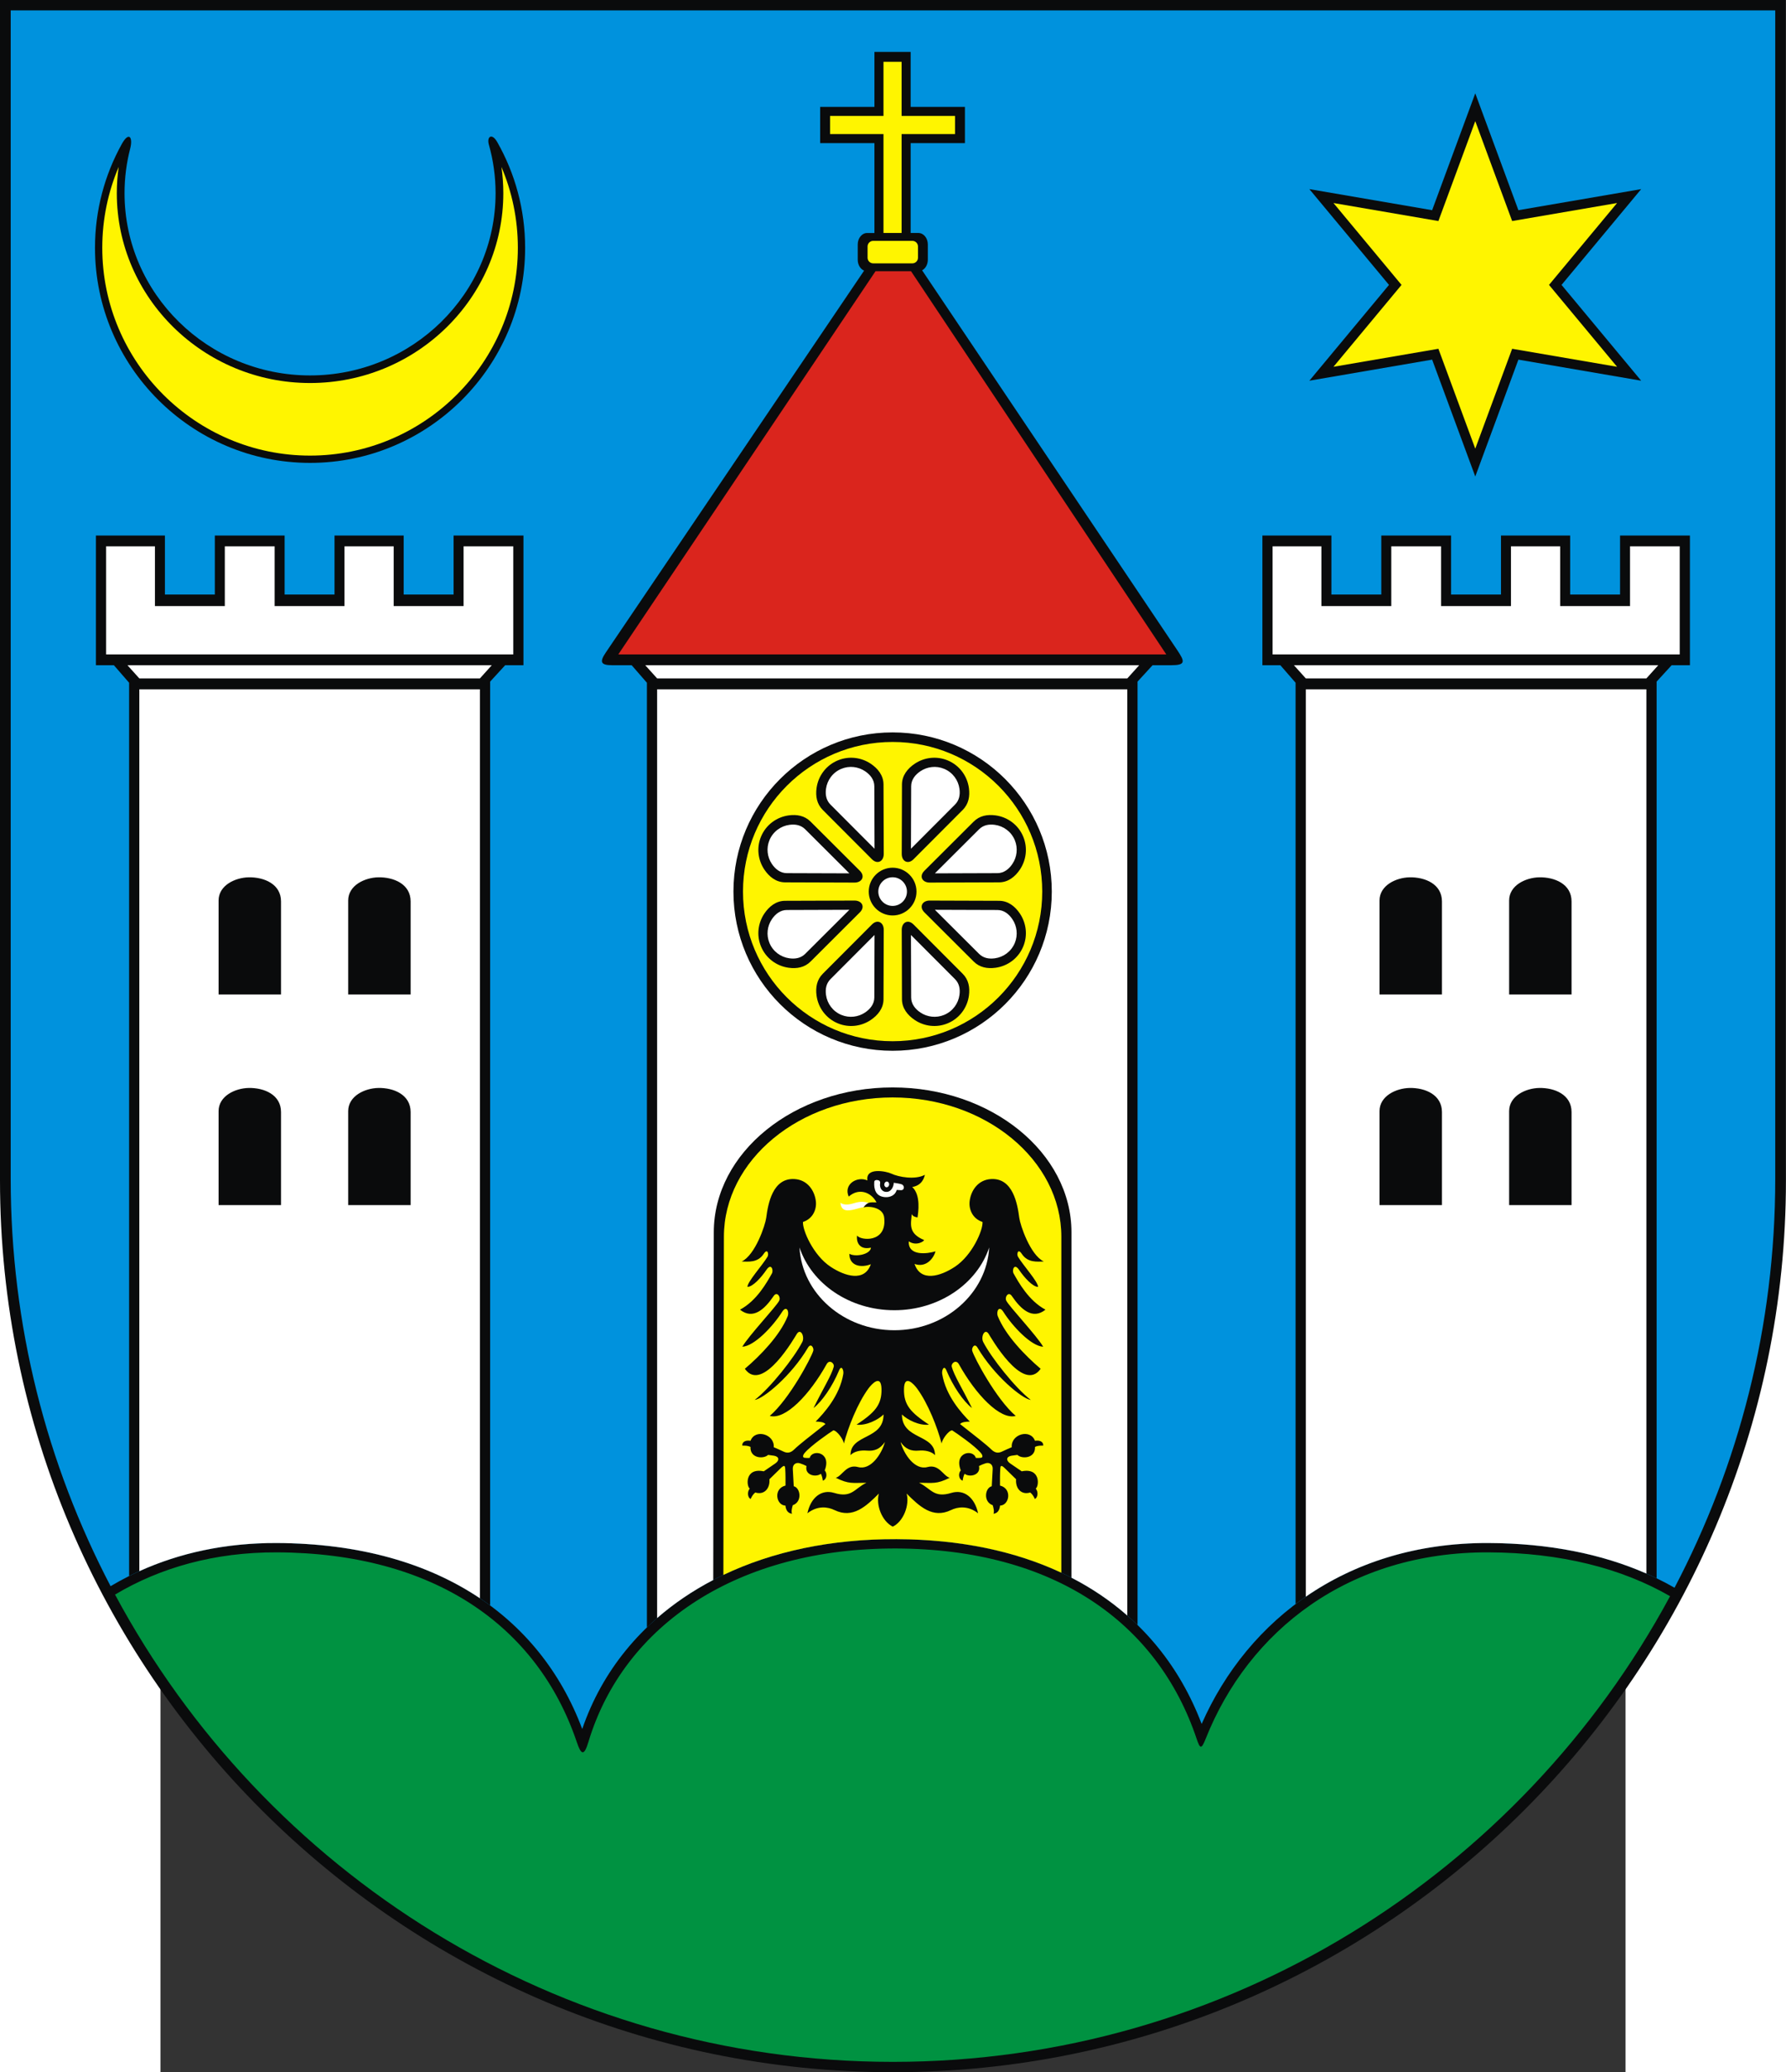
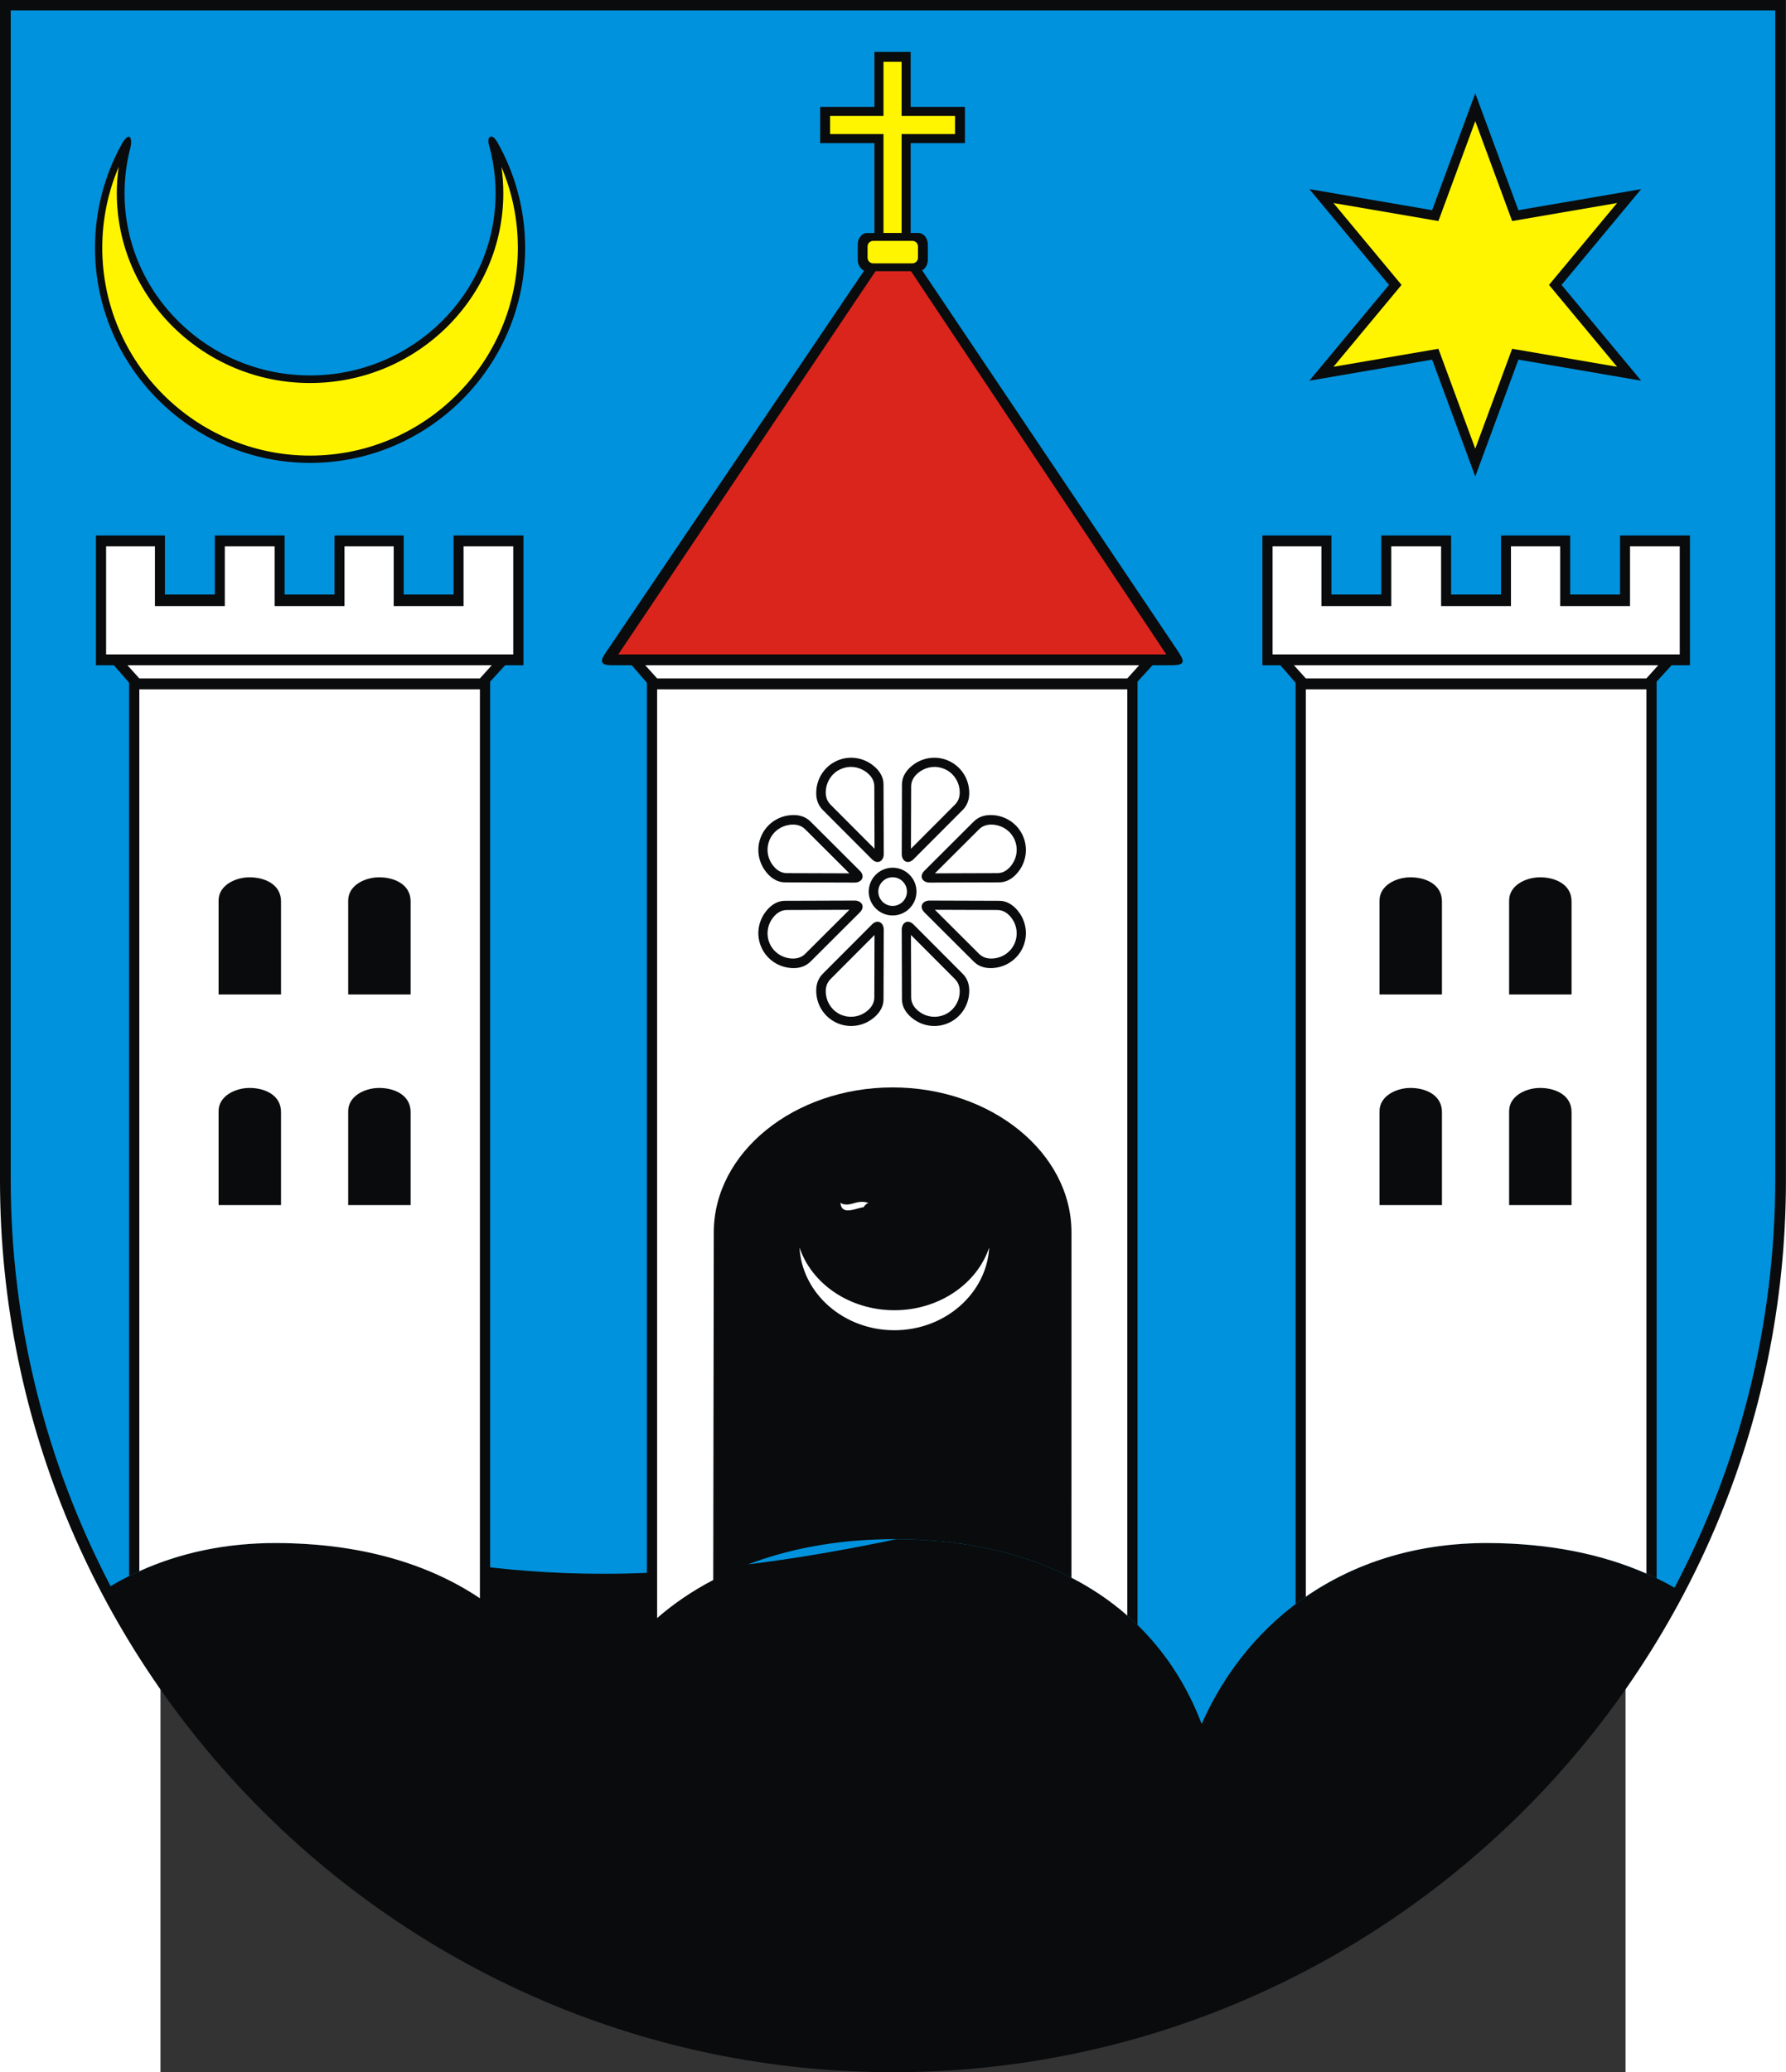
<svg xmlns="http://www.w3.org/2000/svg" xmlns:ns1="http://sodipodi.sourceforge.net/DTD/sodipodi-0.dtd" xmlns:ns2="http://www.inkscape.org/namespaces/inkscape" xml:space="preserve" width="744" height="863.162" style="shape-rendering:geometricPrecision; text-rendering:geometricPrecision; image-rendering:optimizeQuality; fill-rule:evenodd; clip-rule:evenodd" viewBox="0 0 210 297" id="svg2" ns1:version="0.32" ns2:version="0.45.1" ns1:docname="POL Ziębice COA.svg" ns2:output_extension="org.inkscape.output.svg.inkscape" ns1:docbase="C:\Users\Mistrz\Desktop" version="1.0">
  <rect x="0" y="0" width="210" height="297" fill="#333333" stroke="none" />
  <ns1:namedview ns2:window-height="480" ns2:window-width="640" ns2:pageshadow="2" ns2:pageopacity="0.0" guidetolerance="10.0" gridtolerance="10.0" objecttolerance="10.0" borderopacity="1.0" bordercolor="#666666" pagecolor="#ffffff" id="base" />
  <defs id="defs4">
    <style type="text/css" id="style6">
   
    .fil0 {fill:#0A0B0C}
    .fil4 {fill:#DA251D}
    .fil3 {fill:#FFF500}
    .fil2 {fill:white}
    .fil5 {fill:#009241}
    .fil1 {fill:#0092DD}
   
  </style>
  </defs>
  <g id="Warstwa_x0020_1" transform="matrix(1.219,0,0,1.219,-22.999,-32.526)">
    <path class="fil0" d="M 210,165.453 L 210,165.453 C 210,223.21 162.832,270.316 105,270.316 C 47.168,270.316 0,223.21 0,165.453 L 0,165.453 L 0,26.682 L 210,26.682 L 210,165.453 z " id="path10" style="fill:#0a0b0c" />
-     <path class="fil1" d="M 208.742,165.284 L 208.742,165.284 C 208.742,182.612 204.456,198.966 196.901,213.353 C 191.031,209.993 183.689,208.134 175.012,208.1 C 158.628,208.035 146.767,216.959 141.296,229.37 C 136.211,215.98 123.814,207.715 105.425,207.643 C 86.829,207.57 73.139,216.314 68.462,229.964 C 63.41,216.493 50.992,208.172 32.54,208.1 C 25.012,208.07 18.441,209.94 13.004,213.172 C 5.507,198.83 1.258,182.539 1.258,165.284 L 1.258,165.284 L 1.258,27.901 L 208.742,27.901 L 208.742,165.284 L 208.742,165.284 z " id="path12" style="fill:#0092dd" />
+     <path class="fil1" d="M 208.742,165.284 L 208.742,165.284 C 208.742,182.612 204.456,198.966 196.901,213.353 C 191.031,209.993 183.689,208.134 175.012,208.1 C 158.628,208.035 146.767,216.959 141.296,229.37 C 136.211,215.98 123.814,207.715 105.425,207.643 C 63.41,216.493 50.992,208.172 32.54,208.1 C 25.012,208.07 18.441,209.94 13.004,213.172 C 5.507,198.83 1.258,182.539 1.258,165.284 L 1.258,165.284 L 1.258,27.901 L 208.742,27.901 L 208.742,165.284 L 208.742,165.284 z " id="path12" style="fill:#0092dd" />
    <path class="fil0" d="M 96.438,43.511 L 96.438,39.252 L 102.82,39.252 L 102.82,32.785 L 107.079,32.785 L 107.079,39.252 L 113.461,39.252 L 113.461,43.511 L 107.079,43.511 L 107.079,54.075 L 107.995,54.075 C 108.602,54.075 109.099,54.682 109.099,55.424 L 109.099,57.223 C 109.099,57.778 108.82,58.258 108.426,58.464 L 138.428,103.122 C 139.33,104.465 139.438,104.894 137.706,104.894 L 135.525,104.894 L 133.758,106.821 L 133.758,217.741 C 127.218,211.358 117.645,207.691 105.425,207.643 C 93.072,207.595 82.886,211.438 76.067,218.024 L 76.067,106.955 L 74.275,104.894 L 71.963,104.894 C 70.568,104.894 70.516,104.459 71.235,103.396 L 101.606,58.501 C 101.171,58.32 100.856,57.815 100.856,57.223 L 100.856,55.425 C 100.856,54.683 101.352,54.076 101.959,54.076 L 102.82,54.076 L 102.82,43.511 L 96.438,43.511 L 96.438,43.511 z M 150.55,104.894 L 148.44,104.894 L 148.44,89.647 L 156.552,89.647 L 156.552,96.582 L 162.42,96.582 L 162.42,89.647 L 170.626,89.647 L 170.626,96.582 L 176.494,96.582 L 176.494,89.647 L 184.626,89.647 L 184.626,96.582 L 190.494,96.582 L 190.494,89.647 L 198.71,89.647 L 198.71,104.894 L 196.56,104.894 L 194.793,106.821 L 194.793,212.241 C 189.304,209.585 182.68,208.129 175.012,208.099 C 165.974,208.064 158.313,210.764 152.341,215.275 L 152.341,106.954 L 150.55,104.894 L 150.55,104.894 z M 13.39,104.894 L 11.28,104.894 L 11.28,89.647 L 19.392,89.647 L 19.392,96.582 L 25.26,96.582 L 25.26,89.647 L 33.466,89.647 L 33.466,96.582 L 39.334,96.582 L 39.334,89.647 L 47.466,89.647 L 47.466,96.582 L 53.334,96.582 L 53.334,89.647 L 61.55,89.647 L 61.55,104.894 L 59.4,104.894 L 57.633,106.821 L 57.633,215.44 C 51.318,210.769 42.876,208.14 32.541,208.099 C 25.991,208.073 20.166,209.485 15.181,211.98 L 15.181,106.954 L 13.39,104.893 L 13.39,104.894 z " id="path14" style="fill:#0a0b0c" />
    <path class="fil2" d="M 149.636,90.917 L 155.378,90.917 L 155.378,97.94 L 163.594,97.94 L 163.594,90.917 L 169.452,90.917 L 169.452,97.94 L 177.667,97.94 L 177.667,90.917 L 183.452,90.917 L 183.452,97.94 L 191.667,97.94 L 191.667,90.917 L 197.512,90.917 L 197.512,103.623 L 149.636,103.623 L 149.636,90.917 L 149.636,90.917 z M 77.268,107.729 L 92.508,107.729 L 117.316,107.729 L 132.556,107.729 L 132.556,216.627 C 130.605,214.914 128.412,213.423 125.987,212.174 L 125.99,171.577 C 125.99,162.19 116.543,154.533 104.96,154.533 C 93.377,154.533 83.93,162.19 83.93,171.577 L 83.867,212.444 C 81.439,213.712 79.23,215.212 77.268,216.92 L 77.268,107.728 L 77.268,107.729 z M 77.268,106.444 L 75.871,104.894 L 133.953,104.894 L 132.556,106.444 L 77.268,106.444 L 77.268,106.444 z M 12.476,90.917 L 18.218,90.917 L 18.218,97.94 L 26.434,97.94 L 26.434,90.917 L 32.292,90.917 L 32.292,97.94 L 40.507,97.94 L 40.507,90.917 L 46.292,90.917 L 46.292,97.94 L 54.507,97.94 L 54.507,90.917 L 60.352,90.917 L 60.352,103.623 L 12.476,103.623 L 12.476,90.917 z M 16.382,107.729 L 56.431,107.729 L 56.431,214.595 C 50.261,210.453 42.233,208.137 32.54,208.099 C 26.51,208.076 21.094,209.273 16.382,211.41 L 16.382,107.729 L 16.382,107.729 z M 57.827,104.894 L 56.431,106.444 L 16.382,106.444 L 14.986,104.894 L 57.827,104.894 z M 153.542,107.729 L 193.591,107.729 L 193.591,211.688 C 188.345,209.384 182.128,208.127 175.012,208.099 C 166.569,208.066 159.327,210.419 153.542,214.407 L 153.542,107.728 L 153.542,107.729 z M 194.987,104.894 L 193.591,106.444 L 153.542,106.444 L 152.146,104.894 L 194.987,104.894 z " id="path16" style="fill:#ffffff" />
    <polygon class="fil0" points="173.469,37.654 178.541,51.395 192.978,48.917 183.614,60.18 192.978,71.443 178.541,68.965 173.469,82.706 168.397,68.965 153.961,71.443 163.325,60.18 153.961,48.917 168.397,51.395 173.469,37.654 " id="polygon18" style="fill:#0a0b0c" />
    <polygon class="fil3" points="173.469,40.927 177.805,52.671 190.143,50.553 182.14,60.18 190.143,69.806 177.805,67.689 173.469,79.433 169.134,67.689 156.796,69.806 164.799,60.18 156.796,50.553 169.134,52.671 173.469,40.927 " id="polygon20" style="fill:#fff500" />
    <path class="fil0" d="M 58.47,43.389 C 60.555,47.062 61.747,51.304 61.747,55.816 C 61.747,69.744 50.387,81.105 36.459,81.105 C 22.53,81.105 11.17,69.744 11.17,55.816 C 11.17,51.4 12.312,47.243 14.316,43.624 C 15.164,42.091 15.652,42.817 15.309,44.147 C 14.875,45.828 14.644,47.587 14.644,49.397 C 14.644,61.197 24.444,70.822 36.459,70.822 C 48.474,70.822 58.273,61.197 58.273,49.397 C 58.273,47.422 57.998,45.509 57.485,43.691 C 57.216,42.739 57.837,42.274 58.47,43.389 L 58.47,43.389 z " id="path22" style="fill:#0a0b0c" />
    <path class="fil3" d="M 58.963,46.312 C 60.205,49.236 60.892,52.448 60.892,55.816 C 60.892,69.273 49.916,80.249 36.459,80.249 C 23.001,80.249 12.025,69.273 12.025,55.816 C 12.025,52.448 12.712,49.236 13.954,46.312 C 13.811,47.321 13.735,48.35 13.735,49.397 C 13.735,61.689 23.943,71.715 36.459,71.715 C 48.974,71.715 59.182,61.689 59.182,49.397 C 59.182,48.35 59.106,47.321 58.963,46.312 z " id="path24" style="fill:#fff500" />
    <path class="fil0" d="M 25.702,143.602 L 33.043,143.602 L 33.043,132.663 C 33.043,130.623 31.058,129.794 29.234,129.831 C 27.65,129.863 25.702,130.772 25.702,132.561 L 25.702,143.602 L 25.702,143.602 z M 162.21,143.602 L 169.551,143.602 L 169.551,132.663 C 169.551,130.623 167.566,129.794 165.742,129.831 C 164.158,129.863 162.21,130.772 162.21,132.561 L 162.21,143.602 L 162.21,143.602 z M 177.45,143.602 L 184.791,143.602 L 184.791,132.663 C 184.791,130.623 182.806,129.794 180.982,129.831 C 179.398,129.863 177.45,130.772 177.45,132.561 L 177.45,143.602 L 177.45,143.602 z M 177.45,168.367 L 184.791,168.367 L 184.791,157.428 C 184.791,155.388 182.806,154.559 180.982,154.596 C 179.398,154.629 177.45,155.537 177.45,157.327 L 177.45,168.367 L 177.45,168.367 z M 162.21,168.367 L 169.551,168.367 L 169.551,157.428 C 169.551,155.388 167.566,154.559 165.742,154.596 C 164.158,154.629 162.21,155.537 162.21,157.327 L 162.21,168.367 L 162.21,168.367 z M 40.942,143.602 L 48.283,143.602 L 48.283,132.663 C 48.283,130.623 46.298,129.794 44.474,129.831 C 42.89,129.863 40.942,130.772 40.942,132.561 L 40.942,143.602 L 40.942,143.602 z M 40.942,168.367 L 48.283,168.367 L 48.283,157.428 C 48.283,155.388 46.298,154.559 44.474,154.596 C 42.89,154.629 40.942,155.537 40.942,157.327 L 40.942,168.367 L 40.942,168.367 z M 25.702,168.367 L 33.043,168.367 L 33.043,157.428 C 33.043,155.388 31.058,154.559 29.234,154.596 C 27.65,154.629 25.702,155.537 25.702,157.327 L 25.702,168.367 L 25.702,168.367 z " id="path26" style="fill:#0a0b0c" />
    <path class="fil3" d="M 97.603,42.446 L 97.603,40.316 L 103.885,40.316 L 103.885,33.95 L 106.014,33.95 L 106.014,40.316 L 112.296,40.316 L 112.296,42.446 L 106.014,42.446 L 106.014,54.075 L 103.885,54.075 L 103.885,42.446 L 97.603,42.446 L 97.603,42.446 z M 102.674,55.001 L 107.28,55.001 C 107.644,55.001 107.941,55.299 107.941,55.662 L 107.941,56.985 C 107.941,57.349 107.644,57.646 107.28,57.646 L 102.674,57.646 C 102.311,57.646 102.013,57.349 102.013,56.985 L 102.013,55.662 C 102.013,55.299 102.311,55.001 102.674,55.001 z " id="path28" style="fill:#fff500" />
    <polygon class="fil4" points="137.138,103.623 72.702,103.623 102.946,58.572 107.125,58.572 137.138,103.623 " id="polygon30" style="fill:#da251d" />
-     <circle class="fil0" cx="104.958" cy="131.508" r="18.716" id="circle32" ns1:cx="104.958" ns1:cy="131.508" ns1:rx="18.716499" ns1:ry="18.716499" style="fill:#0a0b0c" />
-     <circle class="fil3" cx="104.958" cy="131.508" r="17.593" id="circle34" ns1:cx="104.958" ns1:cy="131.508" ns1:rx="17.5935" ns1:ry="17.5935" style="fill:#fff500" />
    <path class="fil0" d="M 104.959,128.7 C 106.505,128.7 107.766,129.961 107.766,131.507 C 107.766,133.054 106.505,134.315 104.959,134.315 C 103.413,134.315 102.151,133.054 102.151,131.507 C 102.151,129.961 103.413,128.7 104.959,128.7 z M 98.515,116.082 C 99.834,115.536 101.281,115.732 102.386,116.475 C 103.226,117.039 103.885,117.856 103.888,118.914 L 103.915,127.079 C 103.918,127.942 103.186,128.365 102.528,127.706 L 96.749,121.913 C 96.044,121.207 95.886,120.303 96.015,119.343 C 96.203,117.937 97.114,116.663 98.515,116.082 L 98.515,116.082 z M 89.484,125.048 C 88.937,126.367 89.133,127.814 89.876,128.92 C 90.44,129.76 91.257,130.418 92.315,130.421 L 100.48,130.448 C 101.343,130.451 101.766,129.72 101.107,129.062 L 95.314,123.283 C 94.608,122.578 93.704,122.42 92.744,122.548 C 91.338,122.737 90.064,123.647 89.484,125.048 L 89.484,125.048 z M 89.484,137.964 C 88.937,136.645 89.133,135.198 89.876,134.092 C 90.44,133.252 91.257,132.594 92.315,132.591 L 100.48,132.564 C 101.343,132.561 101.766,133.292 101.107,133.95 L 95.314,139.729 C 94.608,140.434 93.704,140.592 92.744,140.464 C 91.338,140.275 90.064,139.364 89.484,137.964 L 89.484,137.964 z M 98.515,146.998 C 99.834,147.544 101.281,147.349 102.386,146.605 C 103.226,146.041 103.885,145.224 103.888,144.167 L 103.915,136.002 C 103.918,135.139 103.186,134.715 102.528,135.374 L 96.749,141.167 C 96.044,141.874 95.886,142.778 96.015,143.737 C 96.203,145.144 97.114,146.418 98.515,146.998 L 98.515,146.998 z M 111.43,146.998 C 110.111,147.544 108.665,147.349 107.559,146.605 C 106.719,146.041 106.061,145.224 106.057,144.167 L 106.03,136.002 C 106.028,135.139 106.759,134.715 107.417,135.374 L 113.195,141.167 C 113.901,141.874 114.059,142.778 113.93,143.737 C 113.742,145.144 112.831,146.418 111.43,146.998 L 111.43,146.998 z M 120.317,137.964 C 120.864,136.645 120.668,135.198 119.925,134.092 C 119.361,133.252 118.544,132.594 117.486,132.591 L 109.321,132.564 C 108.458,132.561 108.034,133.292 108.694,133.95 L 114.487,139.729 C 115.193,140.434 116.097,140.592 117.057,140.464 C 118.463,140.275 119.737,139.364 120.317,137.964 L 120.317,137.964 z M 120.317,125.048 C 120.864,126.367 120.668,127.814 119.925,128.92 C 119.361,129.76 118.544,130.418 117.486,130.421 L 109.321,130.448 C 108.458,130.451 108.034,129.72 108.694,129.062 L 114.487,123.283 C 115.193,122.578 116.097,122.42 117.057,122.548 C 118.463,122.737 119.737,123.647 120.317,125.048 L 120.317,125.048 z M 111.43,116.082 C 110.111,115.536 108.665,115.732 107.559,116.475 C 106.719,117.039 106.061,117.856 106.057,118.914 L 106.03,127.079 C 106.028,127.942 106.759,128.365 107.417,127.706 L 113.195,121.913 C 113.901,121.207 114.059,120.303 113.93,119.343 C 113.742,117.937 112.831,116.663 111.43,116.082 L 111.43,116.082 z " id="path36" style="fill:#0a0b0c" />
    <path class="fil2" d="M 104.959,129.823 C 105.887,129.823 106.644,130.58 106.644,131.507 C 106.644,132.435 105.887,133.192 104.959,133.192 C 104.031,133.192 103.275,132.435 103.275,131.507 C 103.275,130.58 104.031,129.823 104.959,129.823 z M 98.929,117.075 C 99.881,116.681 100.925,116.822 101.723,117.359 C 102.329,117.766 102.804,118.355 102.807,119.118 L 102.831,126.472 L 97.655,121.283 C 97.146,120.773 97.032,120.121 97.125,119.428 C 97.261,118.413 97.918,117.494 98.929,117.075 L 98.929,117.075 z M 90.476,125.463 C 90.082,126.415 90.223,127.459 90.76,128.257 C 91.167,128.863 91.756,129.338 92.52,129.34 L 99.873,129.364 L 94.684,124.189 C 94.174,123.68 93.522,123.566 92.83,123.659 C 91.814,123.794 90.895,124.452 90.476,125.463 z M 90.476,137.549 C 90.082,136.597 90.223,135.553 90.76,134.755 C 91.167,134.149 91.756,133.674 92.52,133.672 L 99.873,133.648 L 94.684,138.823 C 94.174,139.332 93.522,139.446 92.83,139.353 C 91.814,139.218 90.895,138.56 90.476,137.549 z M 98.929,146.005 C 99.881,146.399 100.925,146.258 101.723,145.722 C 102.329,145.315 102.804,144.725 102.807,143.962 L 102.831,136.609 L 97.655,141.797 C 97.146,142.307 97.032,142.959 97.125,143.652 C 97.261,144.667 97.918,145.587 98.929,146.005 L 98.929,146.005 z M 111.016,146.005 C 110.064,146.399 109.02,146.258 108.222,145.722 C 107.616,145.315 107.141,144.725 107.138,143.962 L 107.114,136.609 L 112.29,141.797 C 112.799,142.307 112.913,142.959 112.82,143.652 C 112.684,144.667 112.027,145.587 111.016,146.005 L 111.016,146.005 z M 119.325,137.549 C 119.719,136.597 119.578,135.553 119.041,134.755 C 118.634,134.149 118.045,133.674 117.281,133.672 L 109.928,133.648 L 115.117,138.823 C 115.627,139.332 116.279,139.446 116.971,139.353 C 117.987,139.218 118.906,138.56 119.325,137.549 z M 119.325,125.463 C 119.719,126.415 119.578,127.459 119.041,128.257 C 118.634,128.863 118.045,129.338 117.281,129.34 L 109.928,129.364 L 115.117,124.189 C 115.627,123.68 116.279,123.566 116.971,123.659 C 117.987,123.794 118.906,124.452 119.325,125.463 z M 111.016,117.075 C 110.064,116.681 109.02,116.822 108.222,117.359 C 107.616,117.766 107.141,118.355 107.138,119.118 L 107.114,126.472 L 112.29,121.283 C 112.799,120.773 112.913,120.121 112.82,119.428 C 112.684,118.413 112.027,117.494 111.016,117.075 L 111.016,117.075 z " id="path38" style="fill:#ffffff" />
-     <path class="fil3" d="M 104.959,155.711 C 115.886,155.711 124.799,163.073 124.799,172.099 L 124.796,211.589 C 119.389,209.057 112.903,207.673 105.426,207.643 C 97.689,207.613 90.802,209.109 85.059,211.85 L 85.12,172.099 C 85.12,163.073 94.032,155.711 104.959,155.711 L 104.959,155.711 z " id="path40" style="fill:#fff500" />
    <path class="fil0" d="M 102.398,175.32 C 101.663,177.436 99.361,176.738 97.669,175.621 C 95.619,174.268 94.349,171.303 94.418,170.35 C 95.629,169.953 96.038,168.817 95.933,167.917 C 95.785,166.657 94.948,165.392 93.412,165.305 C 90.835,165.161 90.308,168.242 90.095,169.868 C 89.986,170.706 88.82,174.226 87.212,175.001 C 87.972,175.011 89.097,175.174 89.8,174.1 C 90.271,173.38 90.415,174.158 90.252,174.432 C 89.643,175.454 87.887,177.375 87.887,177.982 C 88.522,177.982 89.506,176.882 90.132,175.966 C 90.696,175.141 90.978,176.023 90.762,176.411 C 90.192,177.424 88.998,179.605 87.014,180.663 C 88.54,181.881 89.898,180.633 90.97,179.056 C 91.366,178.472 91.847,179.174 91.619,179.614 C 91.247,180.331 88.065,183.689 87.285,185.021 C 88.695,184.951 90.883,182.633 91.965,180.921 C 92.487,180.096 92.837,180.901 92.612,181.452 C 91.706,183.682 89.435,186.042 87.581,187.614 C 89.681,190.582 93.53,183.76 93.705,183.495 C 94.161,182.806 94.648,183.855 94.339,184.459 C 93.401,186.286 90.598,189.847 88.74,191.276 C 89.799,191.127 93.075,188.396 95.003,185.131 C 95.36,184.525 95.721,185.175 95.632,185.488 C 95.397,186.309 92.823,191.17 90.513,193.154 C 92.347,193.652 95.205,190.656 97.2,187.068 C 97.533,186.469 98.145,186.969 98.031,187.388 C 97.752,188.416 96.843,189.832 95.657,192.227 C 96.661,191.461 97.892,189.659 98.665,187.794 C 98.947,187.115 99.232,187.779 99.16,188.219 C 98.738,190.796 96.873,192.843 95.909,193.817 C 96.329,193.838 96.822,193.843 97.06,194.109 C 95.123,195.637 93.979,196.516 93.38,197.102 C 92.864,197.606 92.449,197.499 92.109,197.338 C 91.74,197.164 91.384,197.003 90.979,196.833 C 91.105,195.307 88.793,194.626 88.247,196.08 C 87.826,196.01 87.275,196.082 87.275,196.644 C 87.613,196.643 87.96,196.647 88.247,196.801 C 88.174,198.151 89.791,198.251 90.315,197.737 C 90.519,197.764 90.798,197.797 91.009,197.833 C 91.634,197.939 91.679,198.39 91.16,198.743 C 90.71,199.051 90.259,199.36 89.808,199.668 C 87.543,199.205 87.769,201.47 88.162,201.692 C 87.746,202.232 88.035,202.877 88.269,202.912 C 88.4,202.61 88.568,202.343 88.813,202.155 C 89.769,202.471 90.561,201.782 90.472,200.598 C 90.733,200.345 91.398,199.697 91.791,199.308 C 92.265,198.841 92.309,199.055 92.33,199.37 C 92.374,200.044 92.364,200.667 92.364,201.342 C 90.899,201.699 91.258,203.667 92.353,203.696 C 92.426,204.344 92.715,204.596 93.125,204.66 C 93.014,204.366 93.142,203.906 93.22,203.651 C 94.365,203.253 94.125,201.603 93.332,201.423 C 93.301,200.853 93.25,200.051 93.221,199.385 C 93.197,198.838 93.616,198.584 94.063,198.727 C 94.318,198.808 94.609,198.925 94.833,199.047 C 94.594,200.106 95.914,200.42 96.525,199.958 C 96.65,200.204 96.716,200.48 96.755,200.77 C 97.241,200.596 97.291,199.902 96.973,199.56 C 97.821,197.405 95.503,197.028 95.208,198.089 C 94.965,198.114 94.776,198.095 94.613,198.079 C 94.377,198.057 94.357,197.818 94.608,197.517 C 95.325,196.656 97.493,195.164 97.987,194.85 C 98.427,194.875 99.178,195.934 99.23,196.4 C 99.696,194.572 100.824,191.675 102.124,189.917 C 102.528,189.369 103.608,188.232 103.651,189.974 C 103.699,191.884 102.835,192.77 100.718,194.182 C 101.841,194.322 103.261,193.614 103.893,192.982 C 103.893,196.001 100.005,195.239 100.005,197.766 C 100.429,197.31 101.223,197.169 101.898,197.231 C 102.843,197.317 103.475,197.047 104.054,196.221 C 103.667,197.658 102.376,199.569 100.894,199.167 C 99.512,198.793 99.049,200.208 98.277,200.427 C 99.822,201.199 100.262,201.015 101.876,201.015 C 100.472,201.684 100.163,202.844 98.092,202.208 C 96.596,201.749 95.342,202.729 94.938,204.602 C 96.147,203.653 97.362,203.853 98.13,204.226 C 100.279,205.269 101.852,203.773 103.342,202.283 C 102.971,203.631 103.698,205.53 104.973,206.174 C 106.251,205.559 106.969,203.608 106.605,202.283 C 108.095,203.773 109.668,205.269 111.817,204.226 C 112.585,203.853 113.8,203.653 115.009,204.602 C 114.605,202.729 113.351,201.749 111.855,202.208 C 109.783,202.844 109.475,201.684 108.07,201.015 C 109.685,201.015 110.125,201.199 111.67,200.427 C 110.897,200.208 110.435,198.793 109.053,199.167 C 107.571,199.569 106.28,197.658 105.893,196.221 C 106.472,197.047 107.103,197.317 108.049,197.231 C 108.724,197.169 109.517,197.31 109.942,197.766 C 109.942,195.239 106.054,196.001 106.054,192.982 C 106.686,193.614 108.106,194.322 109.229,194.182 C 107.112,192.77 106.248,191.884 106.295,189.974 C 106.339,188.232 107.419,189.369 107.823,189.917 C 109.123,191.675 110.251,194.572 110.717,196.4 C 110.769,195.934 111.52,194.875 111.96,194.85 C 112.454,195.164 114.622,196.656 115.338,197.517 C 115.59,197.818 115.569,198.057 115.334,198.079 C 115.171,198.095 114.981,198.114 114.739,198.089 C 114.444,197.028 112.126,197.405 112.974,199.56 C 112.656,199.902 112.706,200.596 113.192,200.77 C 113.231,200.48 113.297,200.204 113.422,199.958 C 114.033,200.42 115.353,200.106 115.114,199.047 C 115.338,198.925 115.629,198.808 115.883,198.727 C 116.331,198.584 116.75,198.838 116.726,199.385 C 116.696,200.051 116.646,200.853 116.615,201.423 C 115.822,201.603 115.581,203.253 116.727,203.651 C 116.805,203.906 116.933,204.366 116.822,204.66 C 117.232,204.596 117.521,204.344 117.594,203.696 C 118.689,203.667 119.048,201.699 117.583,201.342 C 117.583,200.667 117.572,200.044 117.617,199.37 C 117.638,199.055 117.682,198.841 118.155,199.308 C 118.549,199.697 119.214,200.345 119.475,200.598 C 119.386,201.782 120.178,202.471 121.134,202.155 C 121.379,202.343 121.547,202.61 121.678,202.912 C 121.912,202.877 122.201,202.232 121.785,201.692 C 122.178,201.47 122.404,199.205 120.139,199.668 C 119.688,199.36 119.237,199.051 118.786,198.743 C 118.267,198.39 118.313,197.939 118.938,197.833 C 119.149,197.797 119.427,197.764 119.632,197.737 C 120.156,198.251 121.773,198.151 121.7,196.801 C 121.987,196.647 122.333,196.643 122.672,196.644 C 122.672,196.082 122.121,196.01 121.7,196.08 C 121.154,194.626 118.842,195.307 118.968,196.833 C 118.563,197.003 118.207,197.164 117.838,197.338 C 117.498,197.499 117.083,197.606 116.567,197.102 C 115.968,196.516 114.824,195.637 112.887,194.109 C 113.125,193.843 113.618,193.838 114.038,193.817 C 113.074,192.843 111.209,190.796 110.787,188.219 C 110.715,187.779 111,187.115 111.281,187.794 C 112.055,189.659 113.286,191.461 114.29,192.227 C 113.104,189.832 112.195,188.416 111.916,187.388 C 111.802,186.969 112.414,186.469 112.747,187.068 C 114.742,190.656 117.6,193.652 119.433,193.154 C 117.124,191.17 114.55,186.309 114.315,185.488 C 114.226,185.175 114.587,184.525 114.944,185.131 C 116.871,188.396 120.148,191.127 121.207,191.276 C 119.349,189.847 116.546,186.286 115.608,184.459 C 115.299,183.855 115.786,182.806 116.242,183.495 C 116.417,183.76 120.265,190.582 122.366,187.614 C 120.512,186.042 118.241,183.682 117.335,181.452 C 117.11,180.901 117.46,180.096 117.981,180.921 C 119.064,182.633 121.251,184.951 122.662,185.021 C 121.882,183.689 118.7,180.331 118.328,179.614 C 118.099,179.174 118.581,178.472 118.977,179.056 C 120.049,180.633 121.407,181.881 122.933,180.663 C 120.949,179.605 119.755,177.424 119.185,176.411 C 118.968,176.023 119.251,175.141 119.815,175.966 C 120.441,176.882 121.424,177.982 122.06,177.982 C 122.06,177.375 120.304,175.454 119.695,174.432 C 119.532,174.158 119.676,173.38 120.147,174.1 C 120.85,175.174 121.975,175.011 122.735,175.001 C 121.127,174.226 119.961,170.706 119.852,169.868 C 119.639,168.242 119.112,165.161 116.535,165.305 C 114.999,165.392 114.162,166.657 114.014,167.917 C 113.909,168.817 114.318,169.953 115.529,170.35 C 115.598,171.303 114.328,174.268 112.278,175.621 C 110.576,176.744 108.258,177.444 107.536,175.285 C 108.893,175.772 109.785,174.621 109.999,173.804 C 109.036,174.103 106.756,174.387 106.86,172.63 C 107.76,173.238 108.701,172.597 108.652,172.471 C 106.741,171.677 107.124,170.561 107.204,169.42 C 107.314,169.685 107.634,169.782 107.886,169.82 C 107.962,169.287 108.309,167.186 107.264,166.243 C 108.364,166.056 108.65,165.251 108.751,164.808 C 107.62,165.415 105.694,165.088 104.782,164.658 C 104.238,164.402 101.748,163.872 101.998,165.468 C 100.804,164.933 99.157,165.903 99.794,167.368 C 101.048,166.266 102.492,166.912 103.062,168.052 C 102.302,168.033 101.979,167.976 101.509,168.653 C 101.927,168.458 103.914,168.529 103.978,169.931 C 104.249,172.827 101.202,172.544 100.778,171.949 C 100.667,172.801 101.123,173.666 102.414,173.37 C 102.348,174.166 100.595,174.505 99.87,174.094 C 99.87,175.545 101.265,175.769 102.398,175.32 L 102.398,175.32 z " id="path42" style="fill:#0a0b0c" />
    <path class="fil2" d="M 102.118,168.11 C 101.439,167.883 100.915,167.986 100.211,168.199 C 99.824,168.316 99.185,168.383 98.822,168.09 C 98.909,169.164 99.728,169.064 100.533,168.858 C 100.892,168.766 101.249,168.653 101.536,168.614 C 101.74,168.329 101.917,168.183 102.118,168.11 L 102.118,168.11 z " id="path44" style="fill:#ffffff" />
-     <path class="fil2" d="M 102.8,165.657 C 102.745,166.488 102.956,167.362 104.091,167.434 C 104.639,167.469 105.282,167.227 105.432,166.588 C 105.632,166.596 105.762,166.598 105.872,166.613 C 106.381,166.679 106.411,166.045 105.991,165.915 C 105.754,165.842 105.371,165.782 105.093,165.743 C 105.088,166.159 104.816,166.731 104.377,166.802 C 103.755,166.902 103.395,166.389 103.489,165.804 C 103.532,165.535 103.35,165.455 103.183,165.428 C 102.988,165.396 102.8,165.455 102.8,165.657 L 102.8,165.657 z M 104.334,165.604 C 104.487,165.64 104.582,165.818 104.544,166.001 C 104.507,166.184 104.351,166.304 104.198,166.268 C 104.045,166.232 103.95,166.054 103.987,165.871 C 104.025,165.688 104.18,165.568 104.334,165.604 L 104.334,165.604 z " id="path46" style="fill:#ffffff" />
    <path class="fil2" d="M 116.314,173.345 C 116.022,178.753 111.125,183.081 105.161,183.081 C 99.198,183.081 94.301,178.753 94.009,173.345 C 95.42,177.603 99.89,180.728 105.162,180.728 C 110.433,180.728 114.903,177.603 116.314,173.345 z " id="path48" style="fill:#ffffff" />
-     <path class="fil5" d="M 175.032,209.196 C 183.501,209.229 190.66,211.054 196.375,214.349 C 178.829,246.896 144.424,269.099 105,269.099 C 65.5,269.099 31.041,246.81 13.526,214.161 C 18.818,210.999 25.221,209.167 32.56,209.196 C 50.971,209.268 63.195,217.798 67.828,231.521 C 68.342,233.046 68.687,233.153 69.185,231.498 C 73.358,217.624 86.878,208.667 105.422,208.74 C 123.856,208.812 136.089,217.364 140.707,231.119 C 141.12,232.348 141.277,232.35 141.772,231.105 C 146.823,218.406 158.577,209.131 175.032,209.196 L 175.032,209.196 z " id="path50" style="fill:#009241" />
  </g>
</svg>